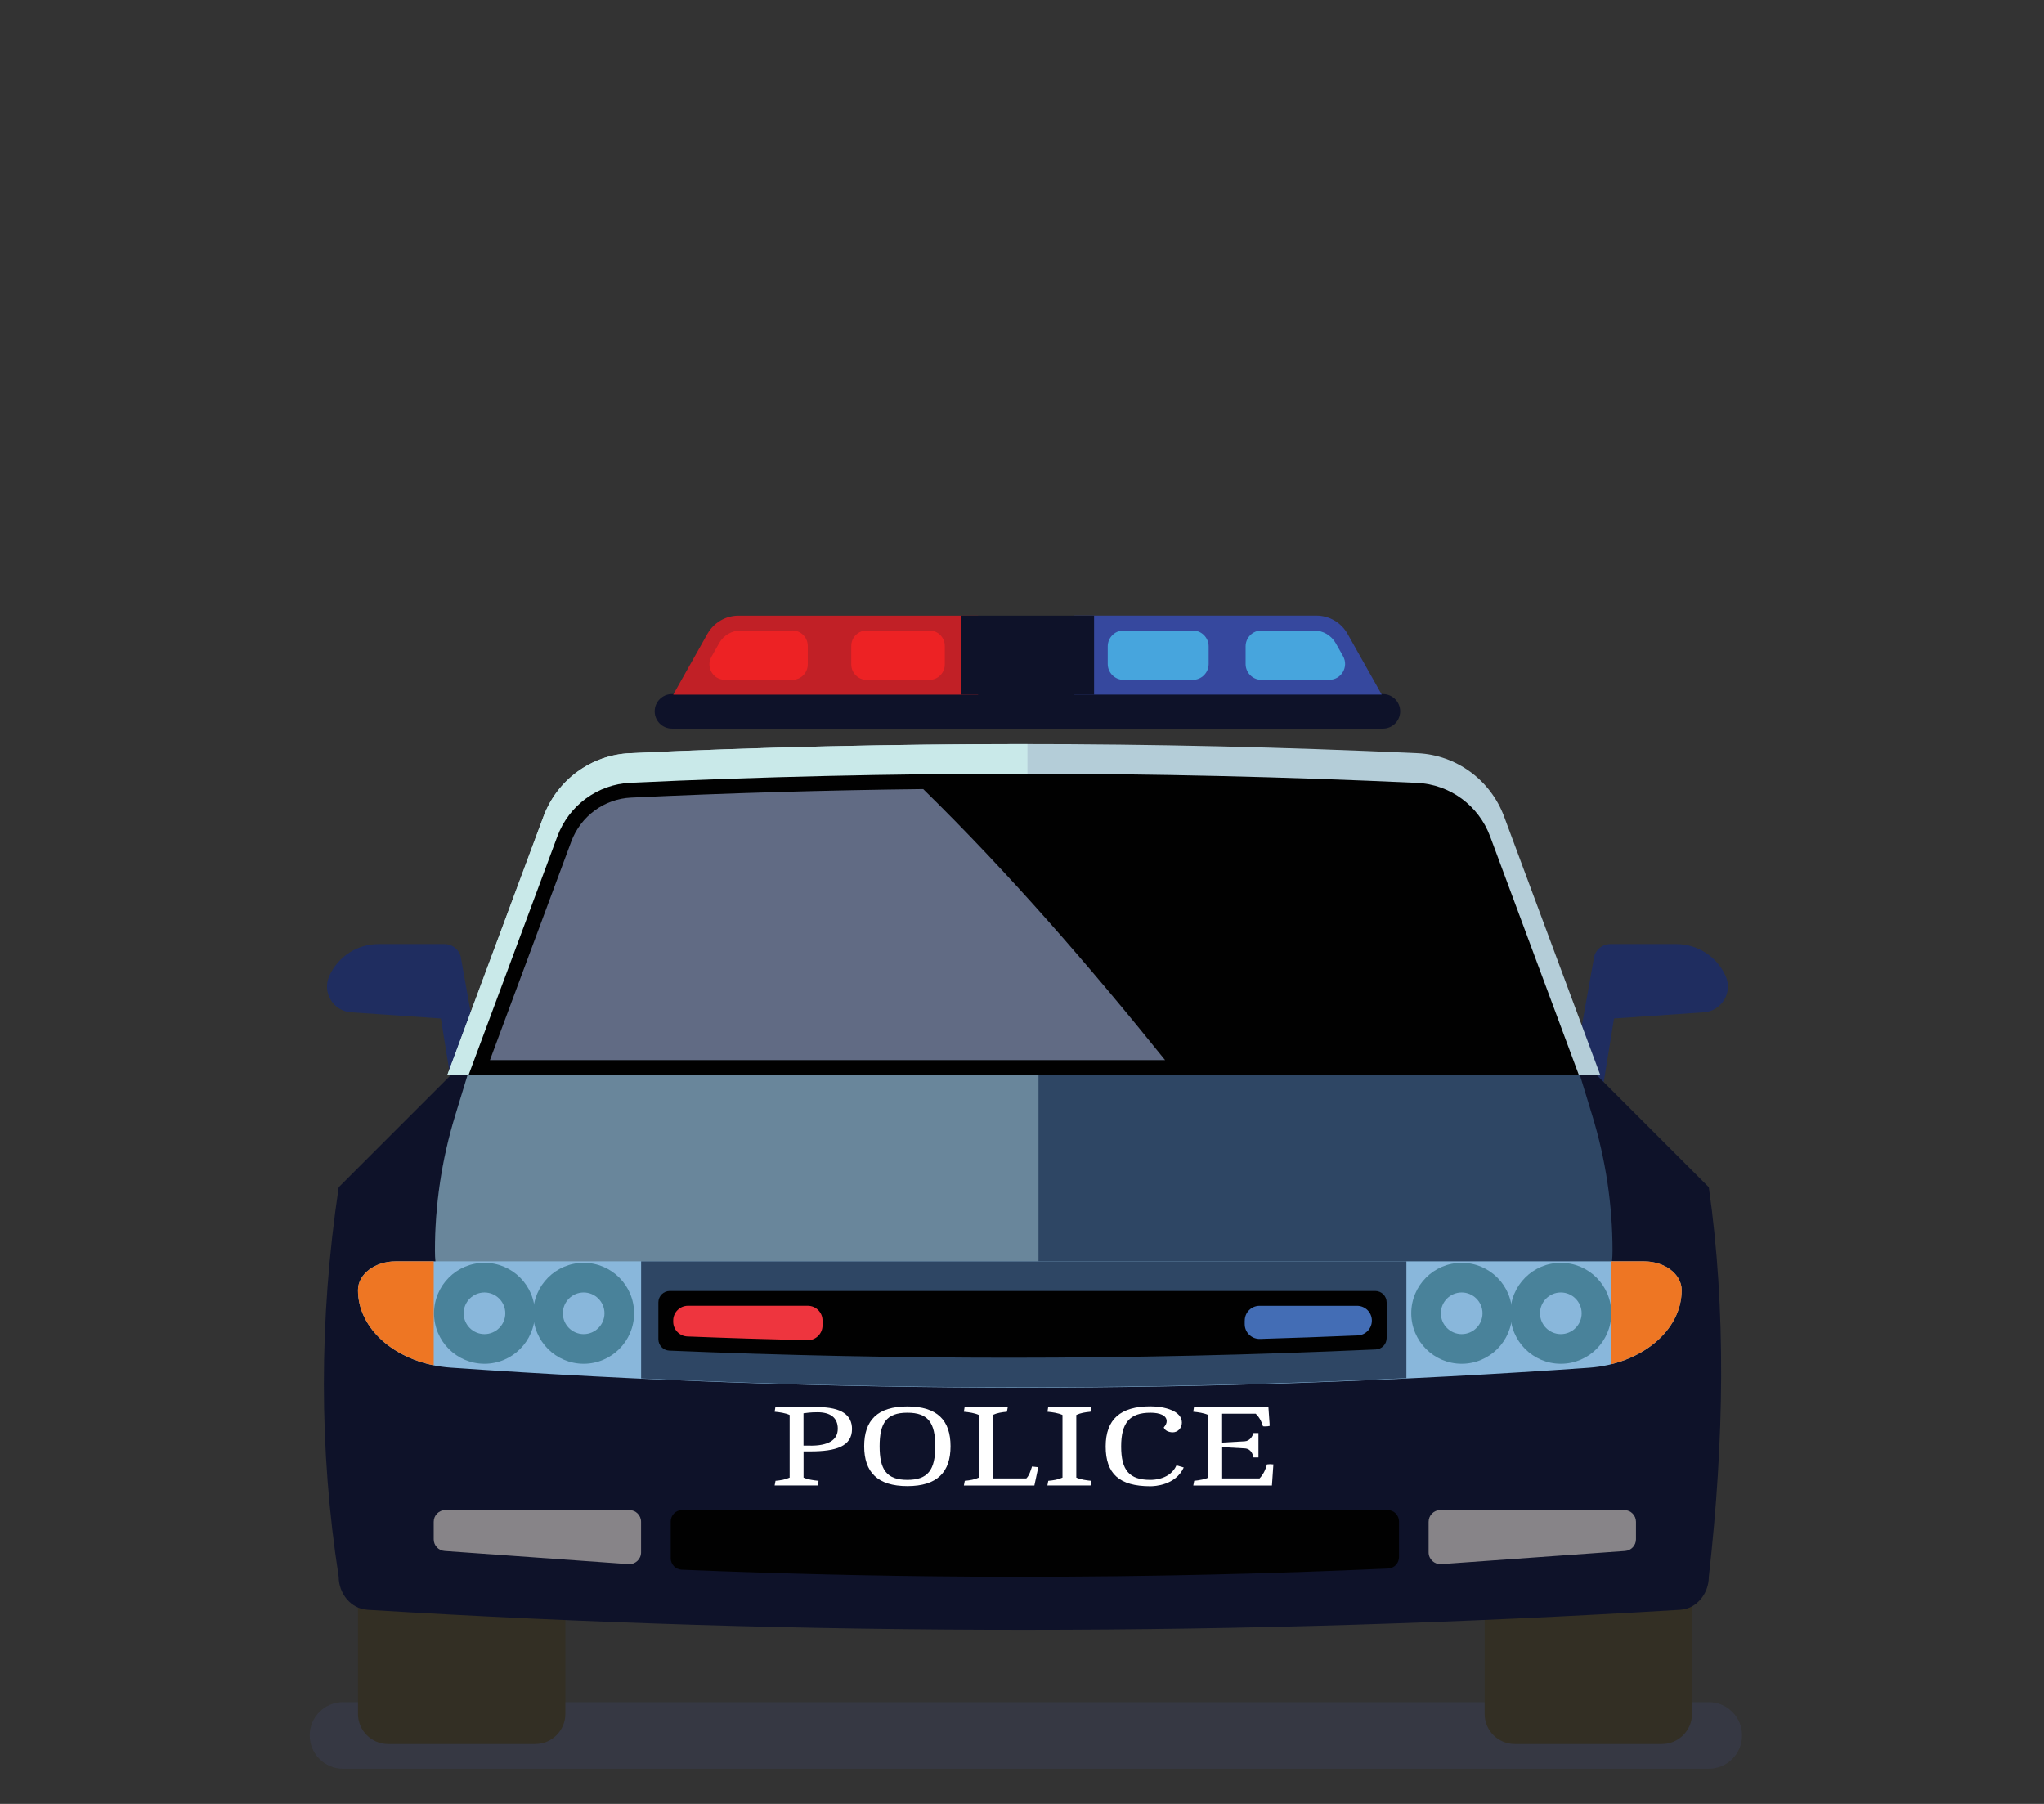
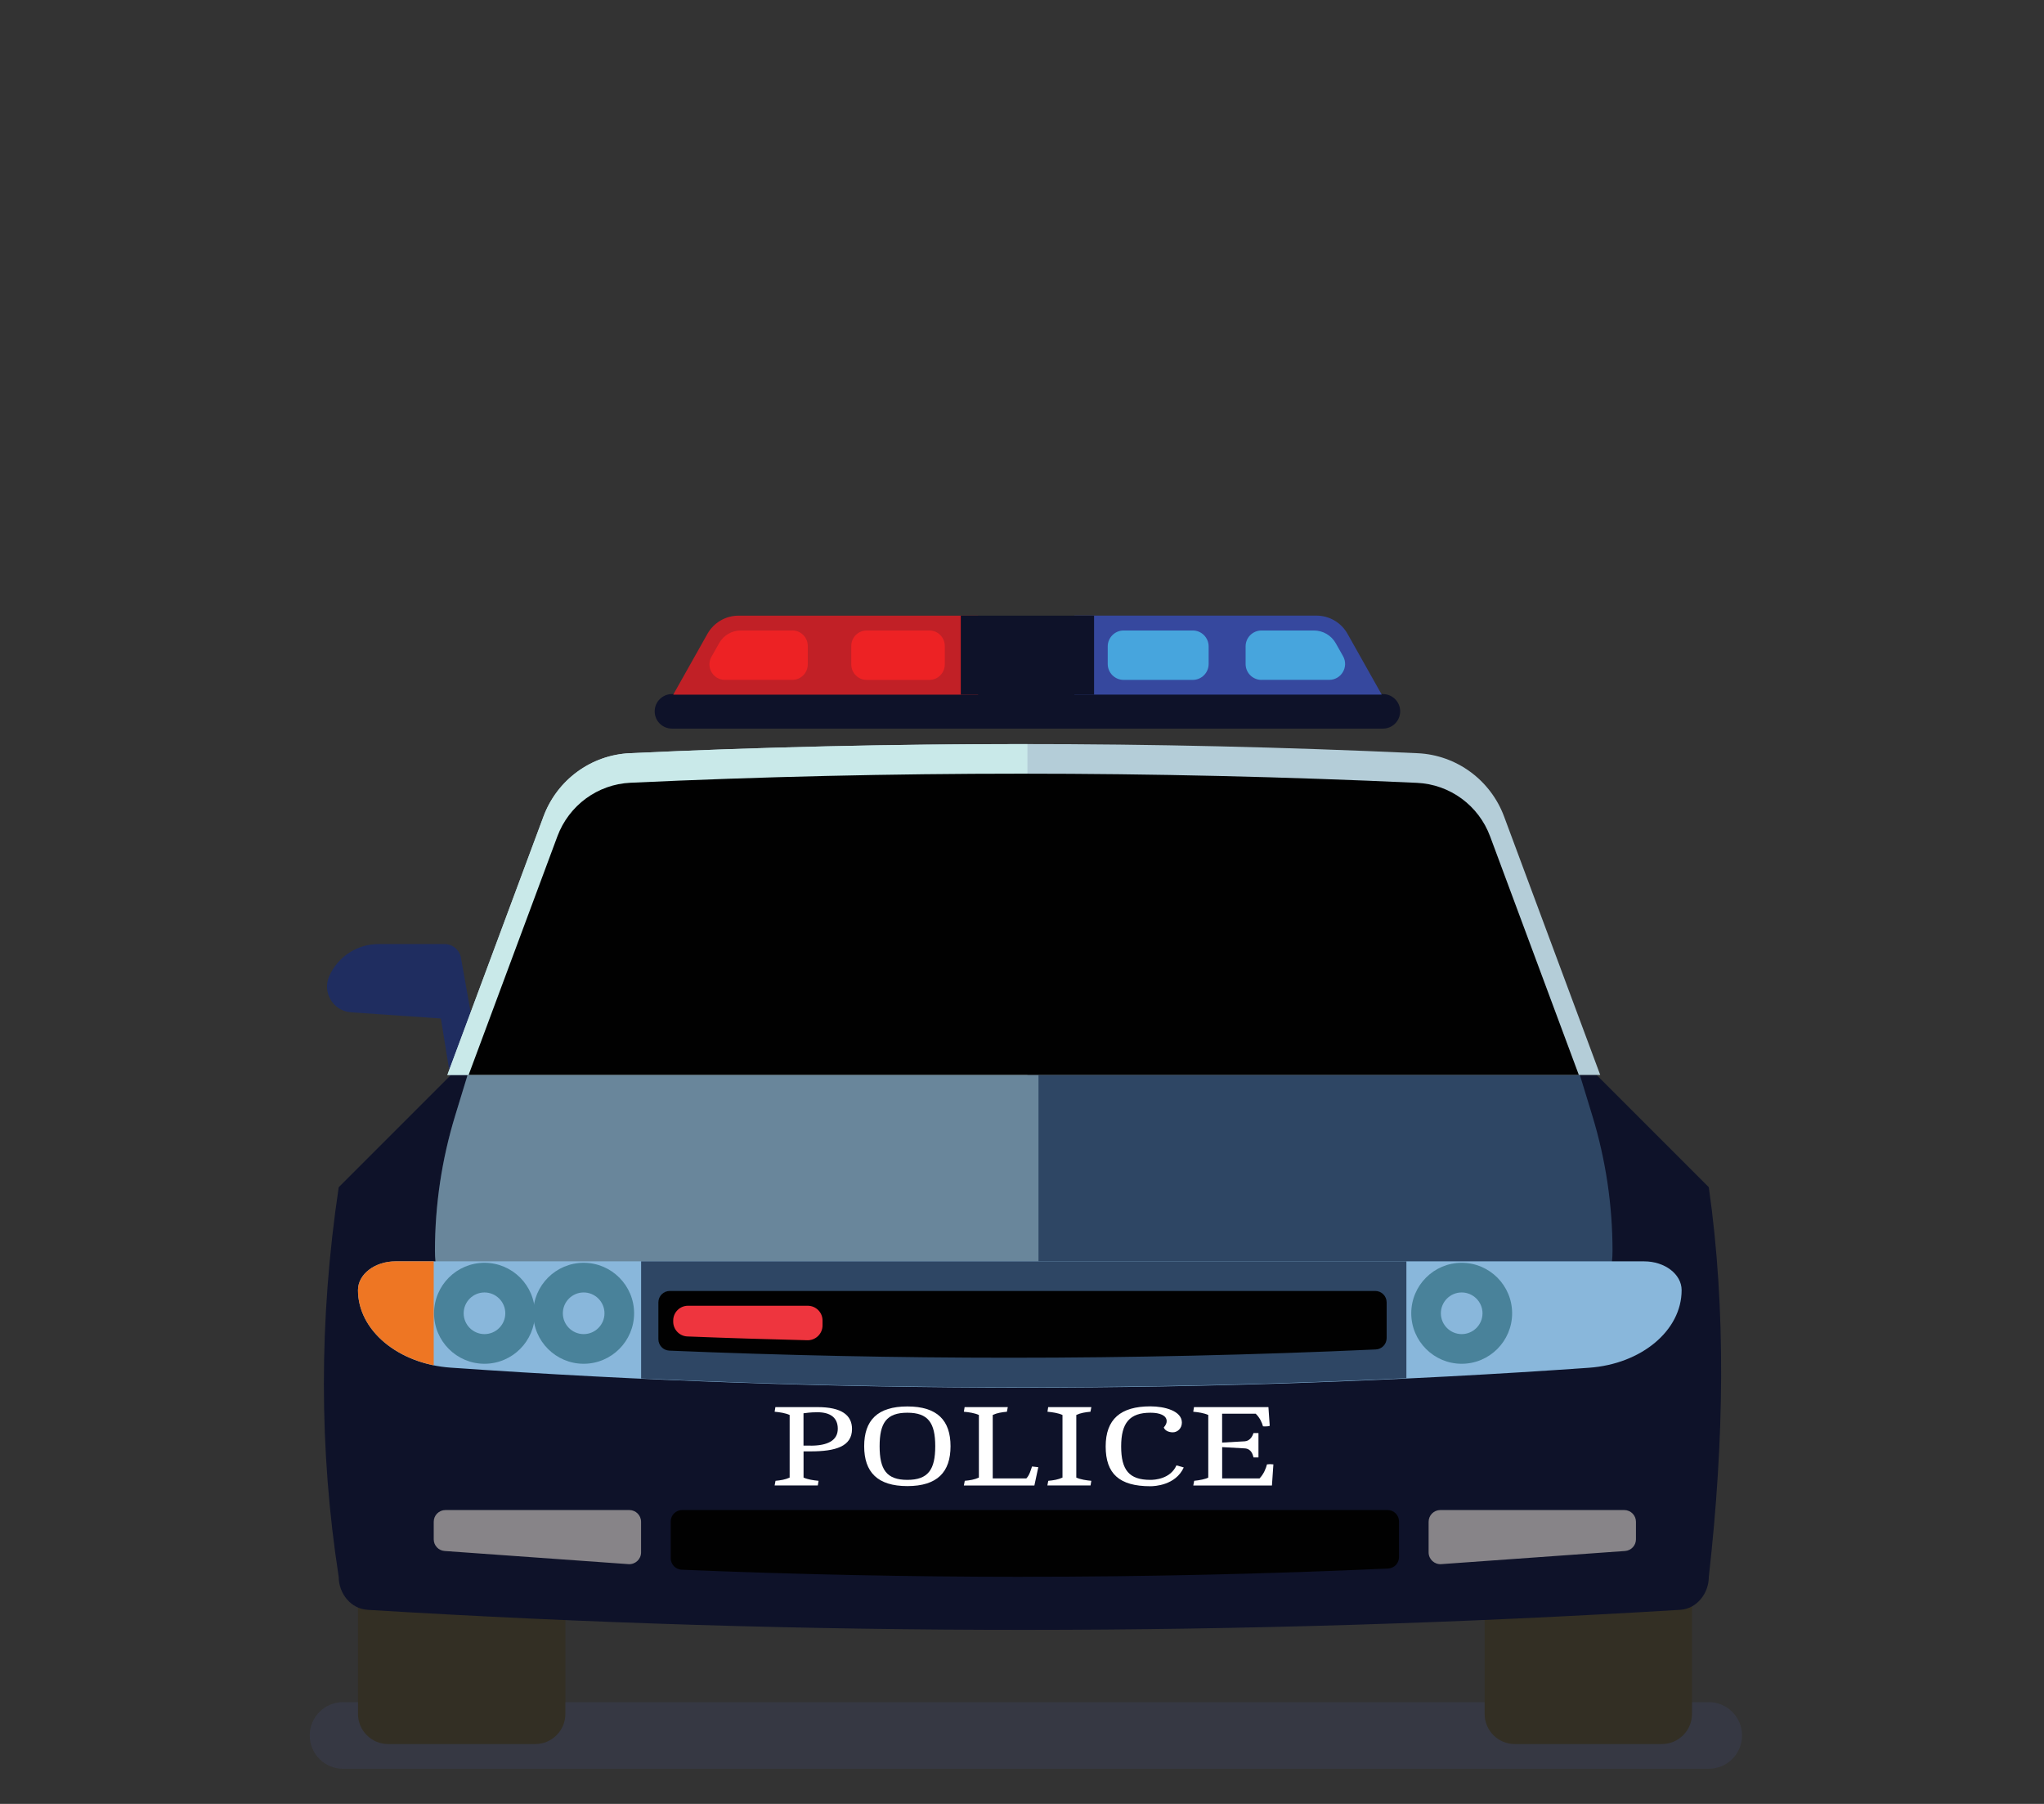
<svg xmlns="http://www.w3.org/2000/svg" id="Layer_2" data-name="Layer 2" viewBox="0 0 436.91 385.51">
  <rect x="0" y="0" width="436.91" height="385.51" fill="#333333" stroke="none" />
  <defs>
    <style> .cls-1 { fill: none; } .cls-2 { fill: #c2e7ef; opacity: .4; } .cls-3 { fill: #878488; } .cls-4 { fill: #47a5dd; } .cls-5 { fill: #010101; } .cls-6 { fill: #36489e; } .cls-7 { fill: #ee7623; } .cls-8 { fill: #ed2224; } .cls-9 { fill: #3a3e54; opacity: .5; } .cls-10 { fill: #ee353e; } .cls-11 { fill: #1f2d60; } .cls-12 { fill: #c9e9e9; } .cls-13 { fill: #332f24; } .cls-14 { fill: #b4cdd8; } .cls-15 { fill: #fff; } .cls-16 { fill: #89b7db; } .cls-17 { fill: #616b84; } .cls-18 { fill: #c12026; } .cls-19 { fill: #436db5; } .cls-20 { fill: #0e1229; } .cls-21 { fill: #2e4664; } .cls-22 { fill: #49829a; } </style>
  </defs>
  <g id="Layer_1-2" data-name="Layer 1">
    <g>
      <rect class="cls-1" width="436.91" height="385.51" />
      <g>
        <path class="cls-9" d="M365.24,378H73.33c-3.93,0-7.12-3.19-7.12-7.12h0c0-3.93,3.19-7.12,7.12-7.12h291.91c3.94,0,7.12,3.19,7.12,7.12h0c0,3.93-3.19,7.12-7.12,7.12Z" />
        <path class="cls-13" d="M82.97,286.97h31.43c3.56,0,6.45,2.89,6.45,6.45v72.85c0,3.56-2.89,6.45-6.45,6.45h-31.43c-3.56,0-6.45-2.89-6.45-6.45v-72.86c0-3.56,2.89-6.44,6.44-6.44Z" />
        <path class="cls-13" d="M323.78,286.97h31.44c3.56,0,6.45,2.89,6.45,6.45v72.85c0,3.56-2.89,6.45-6.45,6.45h-31.43c-3.56,0-6.45-2.89-6.45-6.45v-72.85c0-3.56,2.89-6.44,6.44-6.44Z" />
        <path class="cls-11" d="M98.55,204.72c-.31-1.72-1.8-2.97-3.55-2.97h-14.07c-4.55,0-8.67,2.66-10.54,6.81h0c-1.58,3.51.82,7.52,4.66,7.78l19.19,1.32,2.19,13.52,6.63-1.09-4.52-25.35Z" />
-         <path class="cls-11" d="M340.69,204.72c.3-1.72,1.8-2.97,3.55-2.97h14.07c4.54,0,8.67,2.66,10.54,6.81h0c1.58,3.51-.82,7.52-4.66,7.78l-19.19,1.32-2.19,13.52-6.63-1.09,4.52-25.35Z" />
        <path class="cls-20" d="M78.51,344.03c93.84,5.75,187.39,5.68,280.64,0,3.53-.21,6.11-3.5,6.11-7.03,3.31-29.28,3.72-57.22,0-83.28l-24.01-24.01H96.41l-24.01,24.01c-4.24,28.37-4.21,56.12,0,83.27,0,3.54,2.59,6.82,6.12,7.03Z" />
        <path class="cls-21" d="M344.68,267.31h0c0-9.8-1.46-19.55-4.33-28.92l-2.65-8.67H99.96l-2.65,8.67c-2.87,9.37-4.33,19.12-4.33,28.92h0c0,12.61,10.22,22.82,22.82,22.82h206.06c12.61,0,22.82-10.22,22.82-22.82Z" />
        <path class="cls-2" d="M221.99,229.72h-122.04l-2.65,8.67c-2.87,9.37-4.33,19.12-4.33,28.92,0,12.61,10.22,22.82,22.82,22.82h106.19v-60.42Z" />
        <path class="cls-14" d="M95.62,229.72h246.43l-20.55-55.23c-2.9-7.79-10.17-13.14-18.47-13.52-57.02-2.63-113.14-2.59-168.41,0-8.3.39-15.54,5.73-18.44,13.52l-20.55,55.24Z" />
        <path class="cls-12" d="M219.62,159.02c-28.56-.02-56.9.63-85.01,1.94-8.3.39-15.54,5.73-18.44,13.52l-20.55,55.24h124v-70.7Z" />
        <path class="cls-5" d="M100.17,229.72l18.97-50.98c2.47-6.63,8.6-11.13,15.62-11.46,27.64-1.29,55.78-1.94,83.63-1.94s56.35.66,84.49,1.96c7.03.32,13.18,4.82,15.64,11.46l18.96,50.96H100.17Z" />
-         <path class="cls-17" d="M197.35,168.63c-20.88.24-41.8.85-62.44,1.82-5.75.27-10.77,3.96-12.8,9.4l-17.38,46.7h144.31c-16.27-20.22-33.23-39.8-51.7-57.92Z" />
        <g>
          <path class="cls-5" d="M218.58,336.98c-24.13,0-48.6-.51-72.87-1.52-1.31-.06-2.34-1.14-2.34-2.45v-7.86c0-1.35,1.09-2.44,2.44-2.44h150.79c1.35,0,2.44,1.09,2.44,2.44v7.62c0,1.31-1.02,2.38-2.33,2.44-25.94,1.17-52.18,1.76-78.12,1.76h0Z" />
          <path class="cls-3" d="M95.04,331.46l39.3,2.81c1.45.1,2.69-1.05,2.69-2.51v-6.54c0-1.39-1.13-2.51-2.51-2.51h-39.3c-1.39,0-2.51,1.12-2.51,2.51v3.74c0,1.32,1.02,2.41,2.33,2.5Z" />
          <path class="cls-3" d="M347.36,331.46l-39.3,2.81c-1.45.1-2.69-1.05-2.69-2.51v-6.54c0-1.39,1.12-2.51,2.51-2.51h39.3c1.39,0,2.51,1.12,2.51,2.51v3.74c0,1.32-1.02,2.41-2.33,2.5Z" />
        </g>
        <path class="cls-16" d="M339.64,292.3c-80.52,5.68-161.62,5.67-243.28-.02-11.22-.78-19.84-7.94-19.84-16.57h0c0-3.4,3.59-6.15,8.03-6.15h266.88c4.43,0,8.02,2.75,8.02,6.15v.02c0,8.62-8.61,15.78-19.81,16.57Z" />
        <g>
          <path class="cls-7" d="M92.71,269.56h-8.16c-4.43,0-8.03,2.75-8.03,6.15,0,7.67,6.81,14.16,16.19,16.06v-22.21Z" />
-           <path class="cls-7" d="M351.43,269.56h-7.01v21.97c8.78-2.19,15.04-8.45,15.04-15.8v-.02c0-3.4-3.59-6.15-8.02-6.15Z" />
        </g>
        <path class="cls-21" d="M300.62,269.56h-163.58v25.03c54.78,2.55,109.31,2.51,163.58-.06v-24.97Z" />
        <path class="cls-5" d="M215.94,290.16c-24.13,0-48.6-.51-72.87-1.52-1.31-.06-2.34-1.14-2.34-2.45v-7.86c0-1.35,1.09-2.44,2.44-2.44h150.79c1.35,0,2.44,1.09,2.44,2.44v7.62c0,1.31-1.03,2.39-2.33,2.44-25.94,1.17-52.18,1.77-78.13,1.77h0Z" />
        <path class="cls-10" d="M172.66,279.05h-25.6c-1.75,0-3.16,1.42-3.16,3.16v.23c0,1.7,1.34,3.11,3.04,3.17,8.52.34,17.07.6,25.63.81,1.78.04,3.25-1.39,3.25-3.17v-1.04c0-1.75-1.42-3.16-3.16-3.16Z" />
-         <path class="cls-19" d="M266.06,282.22v.75c0,1.79,1.48,3.22,3.27,3.17,6.97-.21,13.94-.45,20.88-.75,1.69-.07,3.03-1.47,3.03-3.17h0c0-1.75-1.42-3.16-3.16-3.16h-20.85c-1.75,0-3.16,1.42-3.16,3.16Z" />
        <path class="cls-22" d="M103.56,291.45c-5.95,0-10.78-4.84-10.78-10.79s4.83-10.79,10.78-10.79,10.78,4.84,10.78,10.79-4.84,10.79-10.78,10.79ZM103.56,276.21c-2.46,0-4.45,2-4.45,4.45s2,4.45,4.45,4.45,4.45-2,4.45-4.45-2-4.45-4.45-4.45Z" />
        <g>
          <path class="cls-15" d="M165.76,316.46c1.09-.1,2.09-.25,3.03-.69v-13.38c-.94-.42-2.12-.59-3.21-.69l.16-.99h9.02c5.15,0,7.36,1.73,7.36,4.68,0,3.72-3.49,4.78-8.83,4.78h-1.53v5.6c.94.42,2.12.59,3.21.69l-.16.99h-9.23l.19-.99ZM173.28,308.95c3.56,0,5.8-1.07,5.8-3.62,0-2.38-1.62-3.52-4.34-3.52-1.59,0-2.37.15-2.99.22v6.91h1.53Z" />
          <path class="cls-15" d="M184.72,309.07c0-5.53,2.84-8.5,9.23-8.5s9.23,2.97,9.23,8.5-2.84,8.52-9.23,8.52-9.23-3-9.23-8.52ZM199.91,309.07c0-4.98-1.5-7.16-5.96-7.16s-5.93,2.18-5.93,7.16,1.47,7.19,5.93,7.19,5.96-2.21,5.96-7.19Z" />
          <path class="cls-15" d="M206.21,316.46c1.09-.1,2.09-.25,3.03-.69v-13.38c-.94-.42-2.12-.59-3.21-.69l.16-.99h9.23l-.19.99c-1.09.1-2.09.25-3.03.69v13.56h7.18c.69-.69.97-1.86,1.22-2.55l1.34.15-.84,3.92h-15.07l.19-.99Z" />
          <path class="cls-15" d="M224.08,316.46c1.09-.1,2.09-.25,3.03-.69v-13.38c-.94-.42-2.12-.59-3.21-.69l.15-.99h9.23l-.19.99c-1.09.1-2.09.25-3.03.69v13.38c.94.42,2.12.59,3.21.69l-.16.99h-9.23l.19-.99Z" />
          <path class="cls-15" d="M253.03,313.61c-1.75,3.82-6.24,4.01-7.14,4.01-6.64,0-9.55-2.68-9.55-8.5s3.18-8.57,9.55-8.57c3.06,0,6.74.97,6.74,3.47,0,1.24-.94,2.08-1.94,2.08-.94,0-1.72-.42-1.93-1.04.44-.5.62-.94.62-1.34,0-1.24-1.47-1.81-3.46-1.81-4.46,0-6.27,2.16-6.27,7.21s1.72,7.14,6.24,7.14c.91,0,4.27-.17,5.58-3.1l1.56.45Z" />
          <path class="cls-15" d="M255.24,316.46c1.09-.1,2.5-.37,3.03-.69v-13.38c-.94-.42-2.12-.59-3.21-.69l.16-.99h15.91l.28,4.01c-.22.07-.56.12-.94.12-.16,0-.34,0-.5-.02-.22-.82-.69-1.86-1.56-2.7h-7.18v6.17l4.84-.27c1.15-.07,1.68-1.17,1.87-1.76h1.06v5.2h-1.06c-.16-.62-.47-1.86-1.9-1.93l-4.8-.27v6.69h7.99c.9-.94,1.37-2.13,1.59-3,.22-.03.44-.05.65-.05s.44.02.72.05l-.31,4.51h-16.81l.19-.99Z" />
        </g>
        <path class="cls-22" d="M124.76,291.45c-5.95,0-10.78-4.84-10.78-10.79s4.84-10.79,10.78-10.79,10.78,4.84,10.78,10.79-4.84,10.79-10.78,10.79ZM124.76,276.21c-2.46,0-4.45,2-4.45,4.45s2,4.45,4.45,4.45,4.45-2,4.45-4.45-2-4.45-4.45-4.45Z" />
        <path class="cls-22" d="M312.44,291.45c-5.95,0-10.78-4.84-10.78-10.79s4.83-10.79,10.78-10.79,10.78,4.84,10.78,10.79-4.84,10.79-10.78,10.79ZM312.44,276.21c-2.46,0-4.45,2-4.45,4.45s2,4.45,4.45,4.45,4.45-2,4.45-4.45-2-4.45-4.45-4.45Z" />
-         <path class="cls-22" d="M333.63,291.45c-5.95,0-10.78-4.84-10.78-10.79s4.83-10.79,10.78-10.79,10.79,4.84,10.79,10.79-4.84,10.79-10.79,10.79ZM333.63,276.21c-2.46,0-4.45,2-4.45,4.45s2,4.45,4.45,4.45,4.45-2,4.45-4.45-2-4.45-4.45-4.45Z" />
        <g>
          <path class="cls-20" d="M143.63,155.71h151.97c2.04,0,3.69-1.65,3.69-3.69h0c0-2.04-1.65-3.69-3.69-3.69h-151.97c-2.04,0-3.69,1.66-3.69,3.69h0c0,2.04,1.65,3.69,3.69,3.69Z" />
          <path class="cls-6" d="M229.65,148.45h65.7l-7.31-12.99c-1.35-2.41-3.9-3.9-6.66-3.9h-51.73v16.89Z" />
          <path class="cls-4" d="M269.65,145.29h14.47c2.6,0,4.23-2.8,2.96-5.06l-1.55-2.75c-.95-1.7-2.75-2.74-4.69-2.74h-11.19c-1.88,0-3.4,1.52-3.4,3.4v3.76c0,1.88,1.52,3.4,3.4,3.4Z" />
          <path class="cls-4" d="M240.17,134.74h14.78c1.87,0,3.4,1.52,3.4,3.4v3.76c0,1.87-1.52,3.4-3.4,3.4h-14.77c-1.87,0-3.4-1.52-3.4-3.4v-3.76c0-1.87,1.52-3.4,3.4-3.4Z" />
          <path class="cls-18" d="M209.07,131.57h-51.2c-2.76,0-5.31,1.49-6.66,3.9l-7.31,12.99h65.17v-16.89Z" />
          <path class="cls-8" d="M169.36,134.74h-11.02c-1.91,0-3.67,1.03-4.61,2.69l-1.66,2.94c-1.23,2.2.35,4.92,2.88,4.92h14.41c1.82,0,3.3-1.47,3.3-3.3v-3.96c0-1.82-1.48-3.3-3.3-3.3Z" />
          <path class="cls-8" d="M185.26,134.74h13.39c1.82,0,3.3,1.48,3.3,3.3v3.96c0,1.82-1.48,3.3-3.3,3.3h-13.39c-1.82,0-3.3-1.48-3.3-3.3v-3.96c0-1.82,1.48-3.3,3.3-3.3Z" />
          <rect class="cls-20" x="205.37" y="131.57" width="28.49" height="16.89" />
        </g>
      </g>
    </g>
  </g>
</svg>